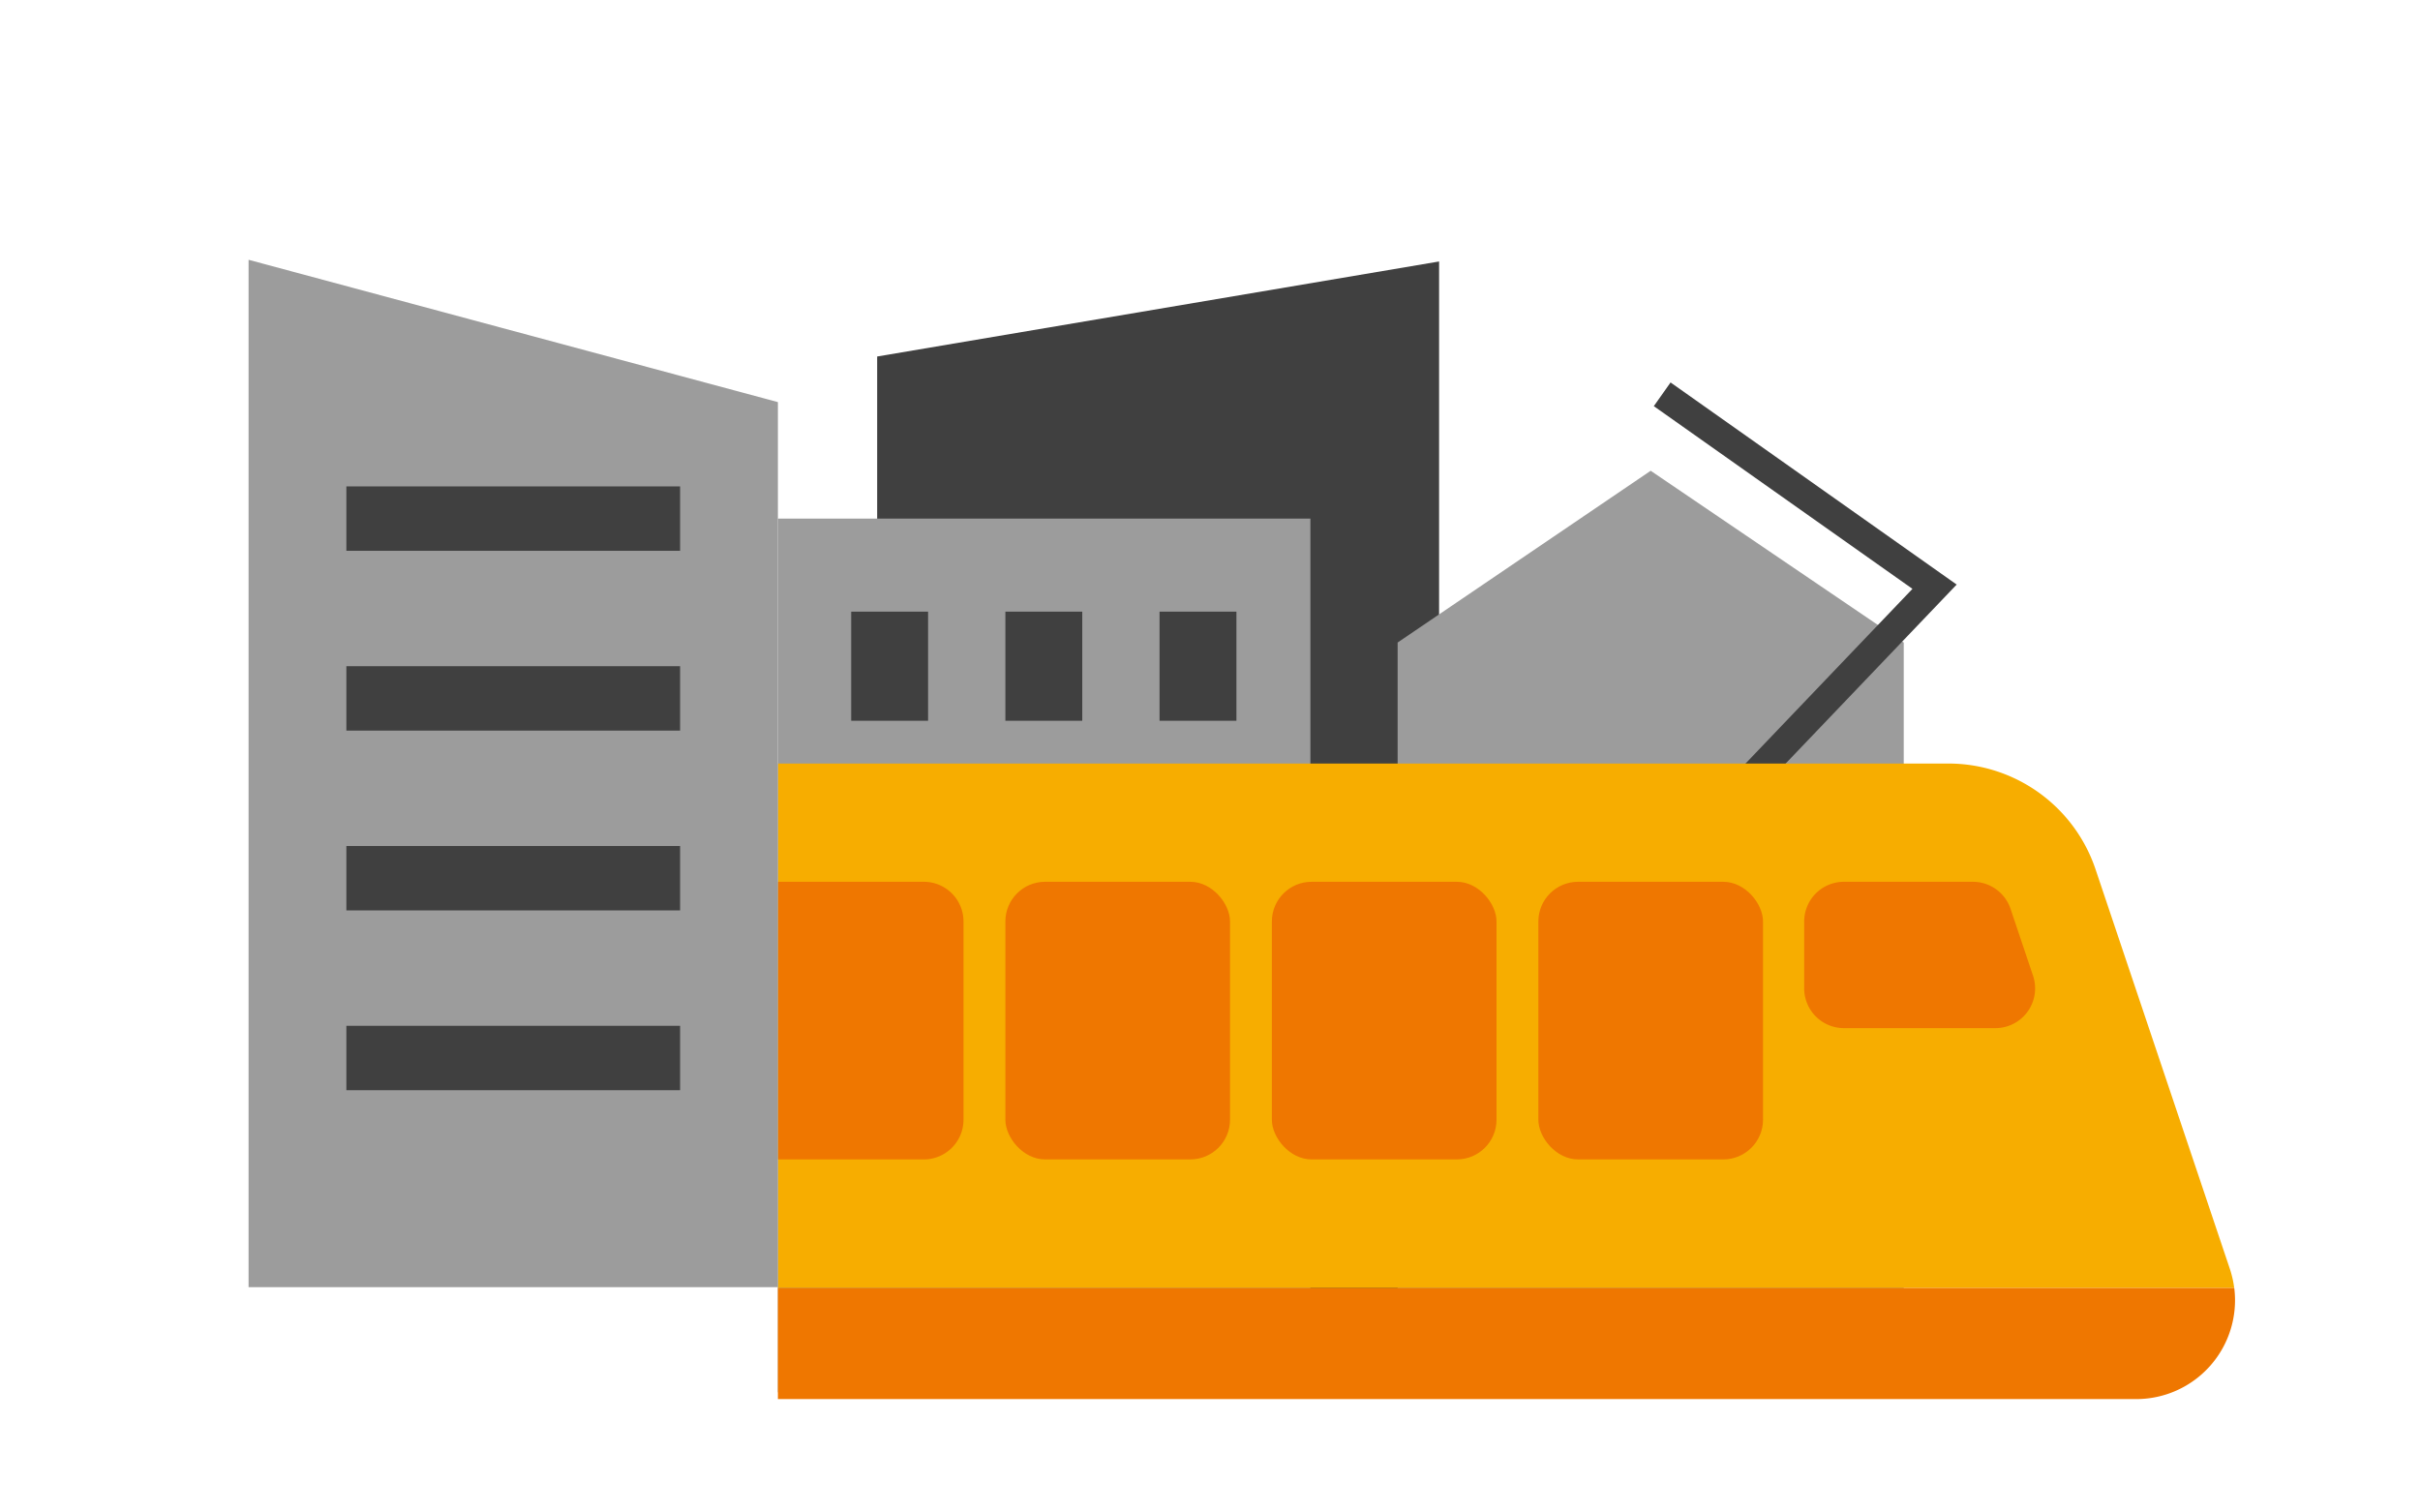
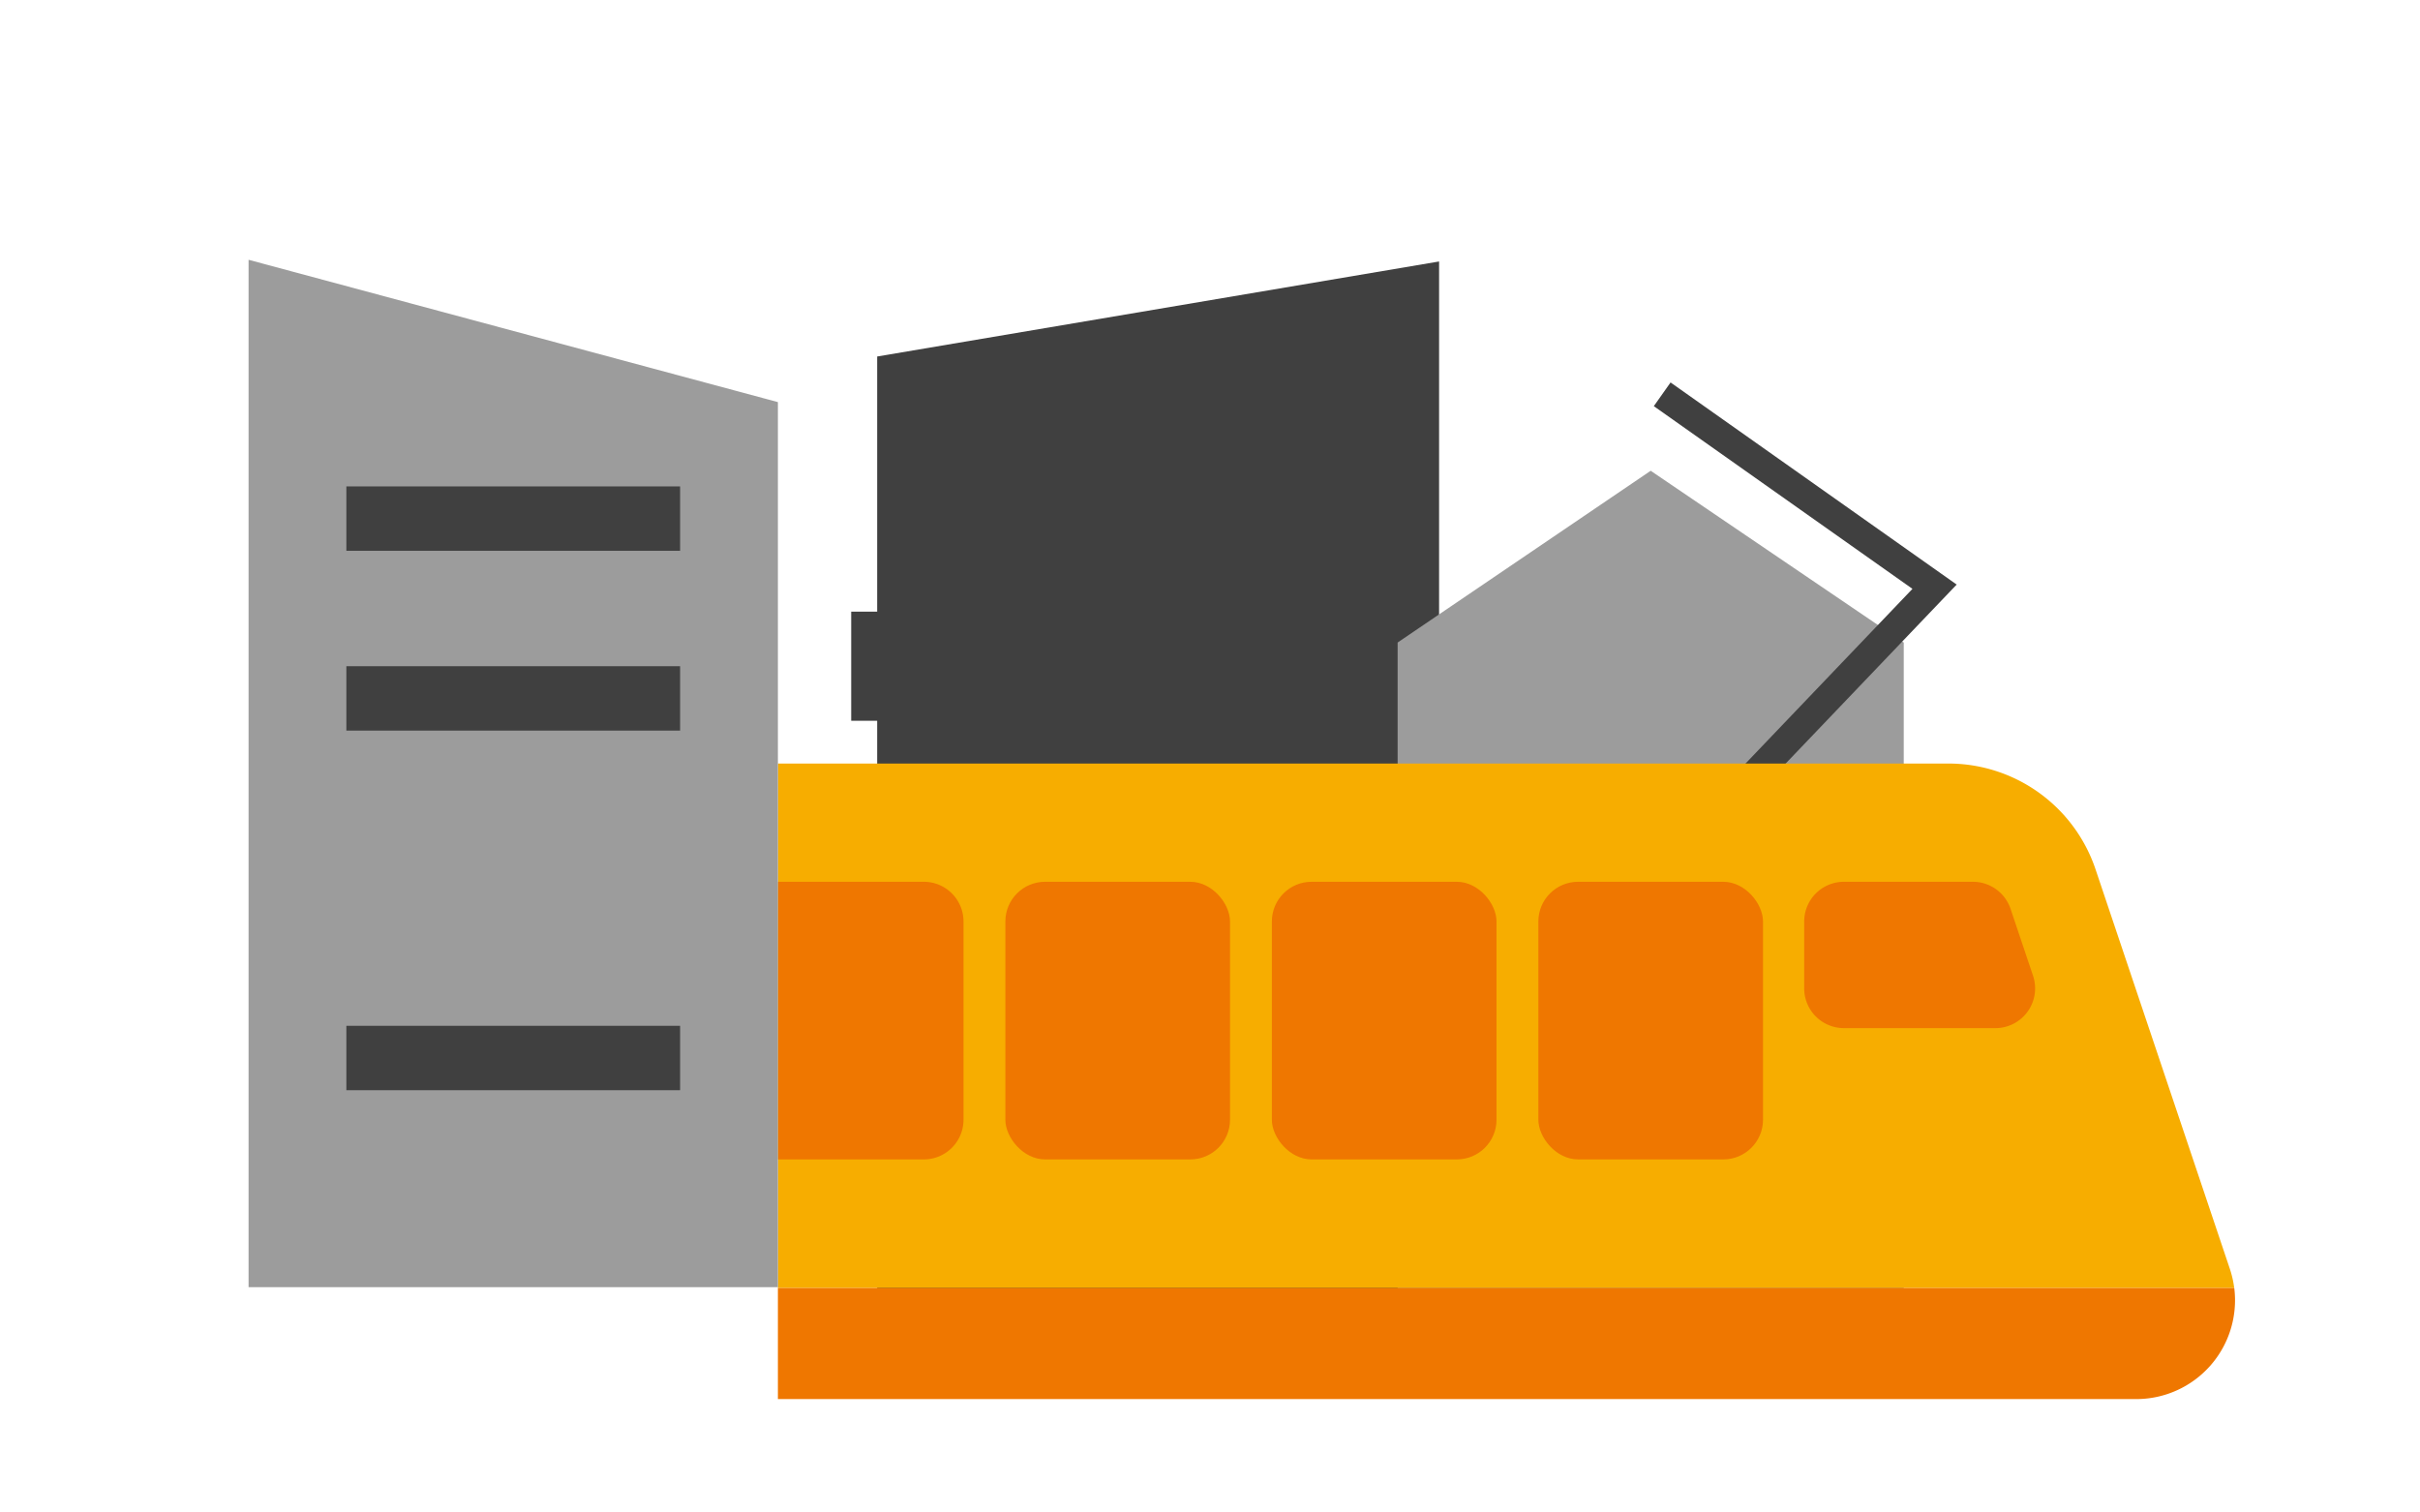
<svg xmlns="http://www.w3.org/2000/svg" id="Ebene_1" data-name="Ebene 1" viewBox="0 0 400 250">
  <defs>
    <style>.cls-1{fill:#404040;}.cls-2{fill:#9c9c9c;}.cls-3{fill:#f7ad00;}.cls-4{fill:#ef7700;}</style>
  </defs>
  <polygon class="cls-1" points="144.987 58.927 237.866 43.22 237.866 230.135 144.987 230.135 144.987 58.927" />
-   <rect class="cls-2" x="128.578" y="85.72" width="88.015" height="144.415" />
  <polygon class="cls-2" points="314.668 106.203 272.841 77.812 231.014 106.203 231.014 222.311 314.668 222.311 314.668 106.203" />
  <polygon class="cls-1" points="276.475 145.751 273.008 142.437 316.108 97.332 273.358 67.132 276.125 63.216 323.417 96.624 276.475 145.751" />
-   <path class="cls-3" d="M369.292,212.9H128.577V126.206H322.048a25.661,25.661,0,0,1,24.322,17.483l22.2,66.041A16.409,16.409,0,0,1,369.292,212.9Z" />
+   <path class="cls-3" d="M369.292,212.9H128.577V126.206H322.048a25.661,25.661,0,0,1,24.322,17.483l22.2,66.041A16.409,16.409,0,0,1,369.292,212.9" />
  <path class="cls-4" d="M128.578,212.9v18.356H353.1A16.329,16.329,0,0,0,369.3,212.9Z" />
  <path class="cls-4" d="M326.1,145.751h-21.32a6.566,6.566,0,0,0-6.566,6.565v11.058a6.566,6.566,0,0,0,6.566,6.565h25.037a6.565,6.565,0,0,0,6.223-8.657l-3.717-11.058A6.565,6.565,0,0,0,326.1,145.751Z" />
  <path class="cls-4" d="M159.257,152.311v32.762a6.564,6.564,0,0,1-6.56,6.569h-24a.5.5,0,0,1-.115-.009V145.761a.5.5,0,0,1,.115-.009h24A6.556,6.556,0,0,1,159.257,152.311Z" />
  <rect class="cls-4" x="166.176" y="145.751" width="37.133" height="45.889" rx="6.565" />
  <rect class="cls-4" x="210.225" y="145.751" width="37.133" height="45.889" rx="6.565" />
  <rect class="cls-4" x="254.275" y="145.751" width="37.133" height="45.889" rx="6.565" />
  <polygon class="cls-2" points="41.087 42.941 128.578 66.464 128.578 212.759 41.087 212.759 41.087 42.941" />
  <rect class="cls-1" x="140.693" y="101.099" width="12.709" height="18.037" />
  <rect class="cls-1" x="166.176" y="101.099" width="12.709" height="18.037" />
  <rect class="cls-1" x="191.659" y="101.099" width="12.709" height="18.037" />
  <rect class="cls-1" x="57.25" y="80.398" width="55.164" height="10.644" />
  <rect class="cls-1" x="57.25" y="110.118" width="55.164" height="10.644" />
-   <rect class="cls-1" x="57.25" y="139.837" width="55.164" height="10.644" />
  <rect class="cls-1" x="57.25" y="169.557" width="55.164" height="10.644" />
</svg>